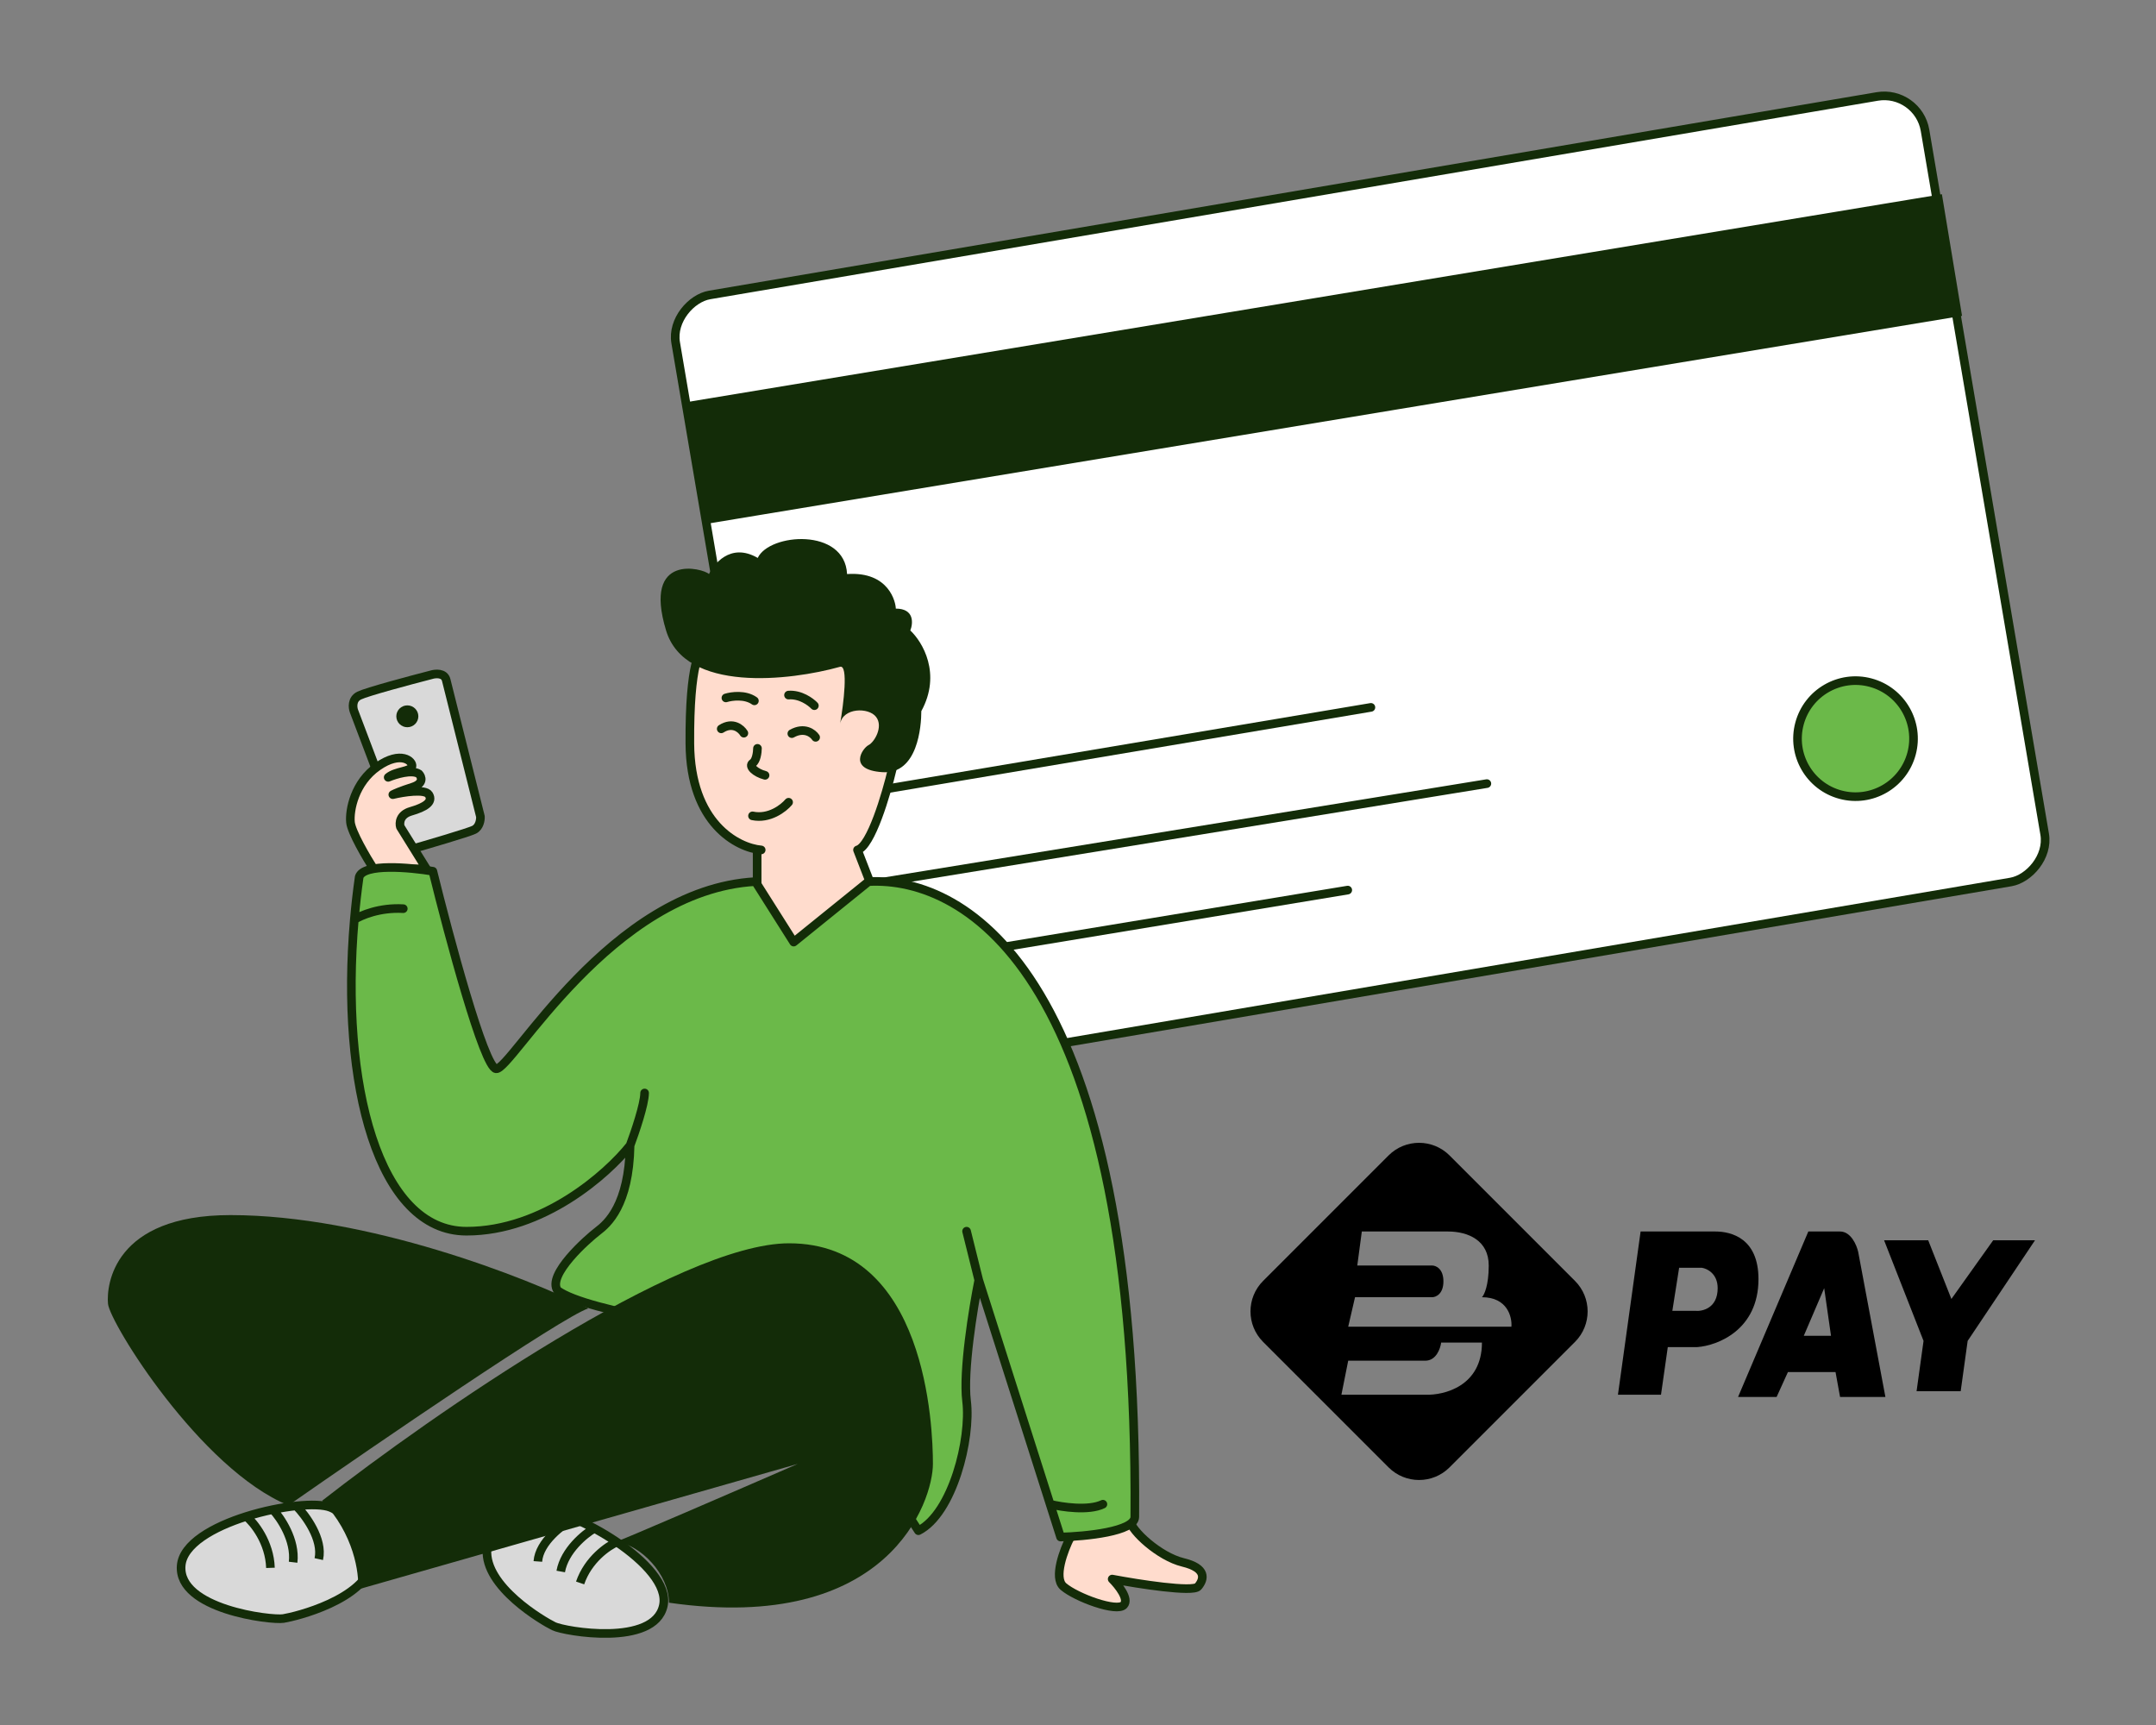
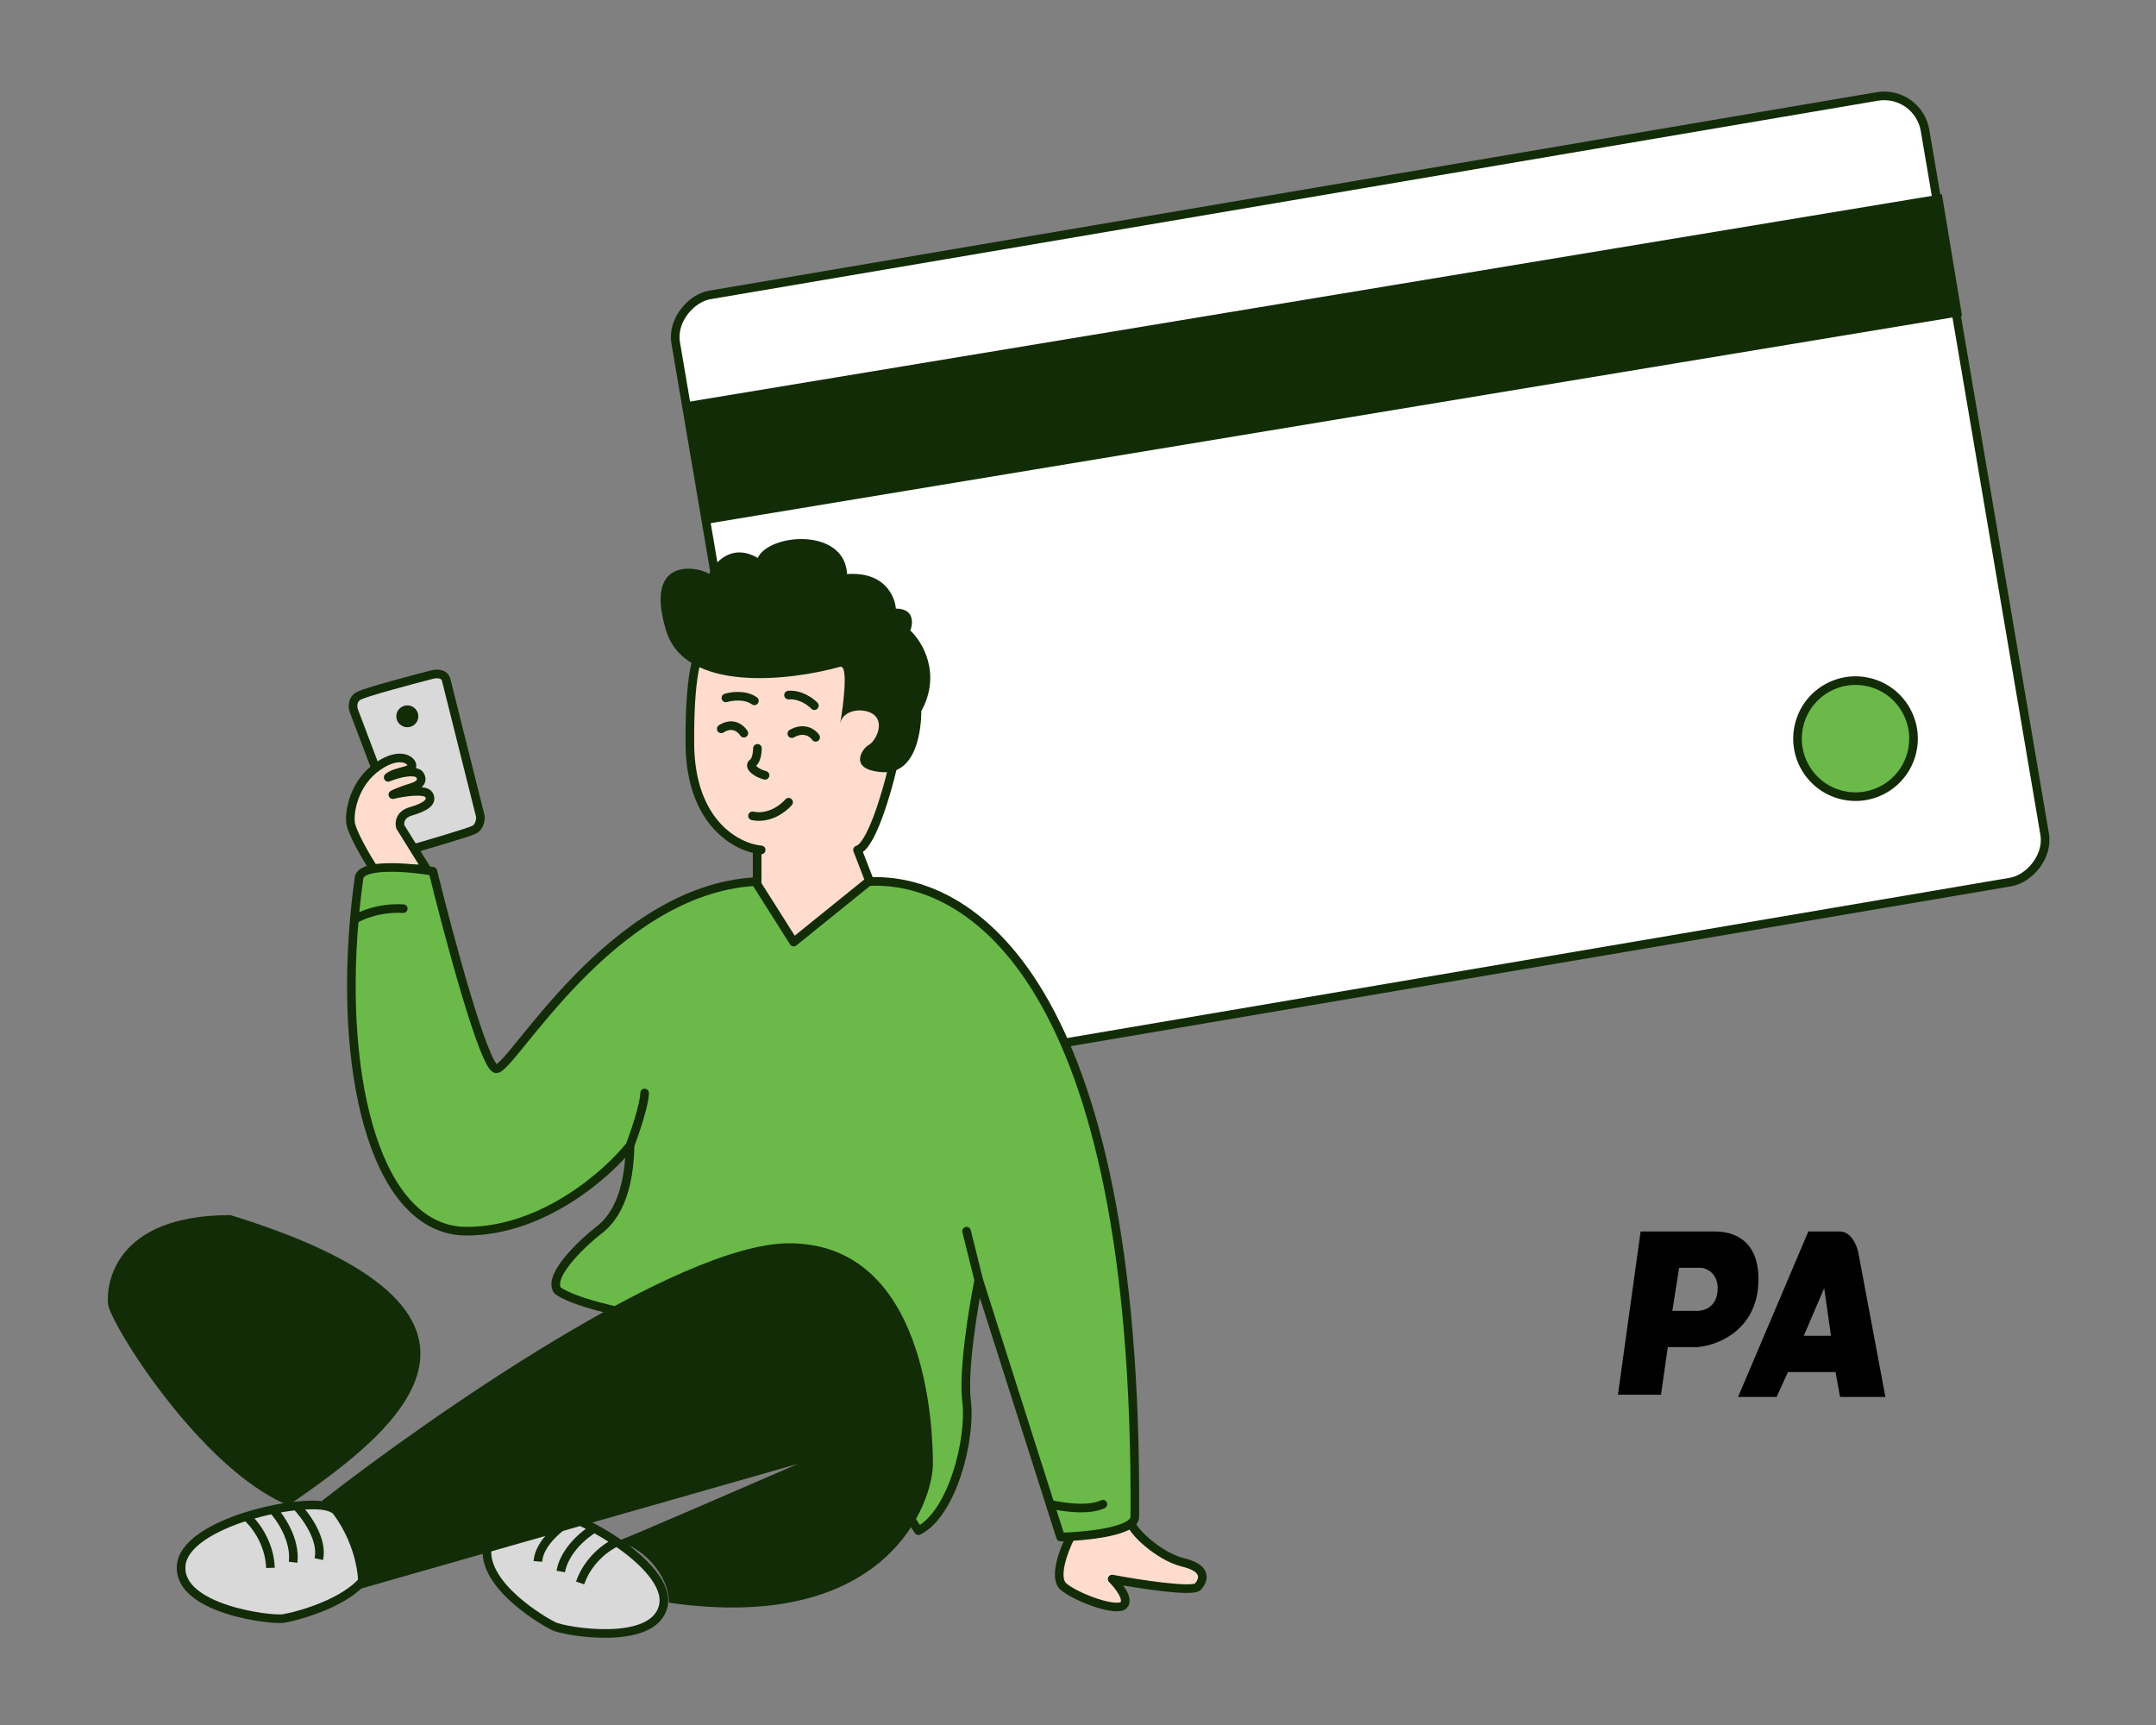
<svg xmlns="http://www.w3.org/2000/svg" width="100" height="80" viewBox="0 0 100 80" fill="none">
  <rect x="0" y="0" width="100" height="80" fill="#808080" stroke="none" />
  <g clip-path="url(#clip0_1592_7895)">
    <rect x="37.21" y="50.432" width="36.953" height="58.779" rx="1.922" transform="rotate(-99.647 37.21 50.432)" fill="white" stroke="#132C08" stroke-width="0.4" />
    <rect x="32.83" y="24.081" width="5.319" height="58.733" transform="rotate(-99.404 32.83 24.081)" fill="#132C08" stroke="#132C08" stroke-width="0.4" />
    <mask id="path-3-inside-1_1592_7895" fill="white">
      <rect x="37.758" y="32.254" width="5.719" height="29.53" rx="0.377" transform="rotate(-99.404 37.758 32.254)" />
    </mask>
    <rect x="37.758" y="32.254" width="5.719" height="29.53" rx="0.377" transform="rotate(-99.404 37.758 32.254)" stroke="#132C08" stroke-width="0.8" mask="url(#path-3-inside-1_1592_7895)" />
-     <path d="M38.7 36.993L63.586 32.806M39.602 41.124L68.964 36.341M40.018 44.997L62.512 41.279" stroke="#132C08" stroke-width="0.4" stroke-linecap="round" />
    <circle cx="86.063" cy="34.256" r="2.69" transform="rotate(-75 86.063 34.256)" fill="#6BB949" stroke="#132C08" stroke-width="0.4" />
    <path d="M35.118 39.417V41.955C35.728 42.969 36.964 45.01 37.029 45.053C37.093 45.096 39.423 42.702 40.58 41.5C40.32 40.833 39.795 39.481 39.773 39.417C40.397 39.246 41.109 36.835 41.388 35.651L41.118 31.778C40.697 31.137 39.531 29.774 38.239 29.454C36.948 29.134 34.024 29.73 32.723 30.068C32.472 29.988 31.975 30.757 31.997 34.475C32.018 38.194 34.212 39.319 35.306 39.417H35.118Z" fill="#FFDCCD" stroke="#132C08" stroke-width="0.4" stroke-linecap="round" stroke-linejoin="round" />
    <path d="M30.894 29.24C31.776 32.146 36.643 31.573 38.966 30.923C39.353 30.823 39.127 32.644 38.966 33.567C39.1 32.819 40.284 32.793 40.634 33.247C40.984 33.701 40.553 34.422 40.284 34.556C40.015 34.689 39.289 35.704 40.93 35.811C42.572 35.918 42.733 33.674 42.733 32.98C43.68 31.249 42.787 29.765 42.222 29.24C42.356 28.902 42.41 28.225 41.549 28.225C41.549 27.958 41.253 26.489 39.289 26.623C39.181 24.459 35.683 24.726 35.145 25.875C33.854 25.127 33.073 26.222 32.885 26.623C32.616 26.355 29.791 25.608 30.894 29.24Z" fill="#132C08" />
    <path d="M16.418 32.98L18.866 39.444C19.799 39.177 21.729 38.61 21.987 38.482C22.246 38.354 22.292 38.019 22.283 37.868C21.79 35.9 20.782 31.879 20.696 31.537C20.61 31.195 20.194 31.235 19.996 31.297C19.028 31.546 17.004 32.088 16.66 32.259C16.315 32.429 16.355 32.811 16.418 32.98Z" fill="#D9D9D9" stroke="#132C08" stroke-width="0.4" stroke-linecap="round" stroke-linejoin="round" />
    <path d="M16.256 38.135C16.299 38.584 16.992 39.764 17.332 40.298H19.781L18.57 38.349C18.516 38.17 18.538 37.777 19.055 37.627C19.7 37.44 20.104 37.2 19.889 36.853C19.716 36.575 18.705 36.737 18.22 36.853C18.301 36.808 18.597 36.676 19.135 36.505C19.673 36.334 19.557 36.025 19.431 35.891C19.108 35.677 18.346 35.909 18.005 36.051C18.355 35.758 19.055 35.784 19.108 35.544C19.162 35.303 18.597 34.796 17.521 35.544C16.445 36.292 16.202 37.574 16.256 38.135Z" fill="#FFDCCD" stroke="#132C08" stroke-width="0.4" stroke-linecap="round" stroke-linejoin="round" />
    <path d="M49.325 73.58C48.852 73.174 49.343 71.879 49.648 71.283L52.419 70.535C52.473 70.989 53.765 72.191 54.868 72.458C55.971 72.725 55.864 73.232 55.568 73.58C55.331 73.857 52.814 73.464 51.585 73.232C51.872 73.517 52.382 74.157 52.123 74.434C51.801 74.782 49.917 74.087 49.325 73.58Z" fill="#FFDCCD" stroke="#132C08" stroke-width="0.4" stroke-linecap="round" stroke-linejoin="round" />
    <path d="M52.635 70.348C52.807 45.282 44.859 40.645 40.284 40.886L36.813 43.691L35.038 40.886C28.311 41.26 23.71 49.647 23.01 49.567C22.45 49.503 20.822 43.432 20.077 40.405C19.019 40.227 16.854 40.031 16.66 40.672C16.566 41.334 16.491 41.995 16.434 42.649C15.765 50.279 17.549 57.099 21.638 57.099C25.189 57.099 28.176 54.446 29.226 53.119C29.172 55.897 28.176 56.752 27.719 57.099C27.261 57.446 25.351 59.129 25.862 59.85C27.24 60.855 33.755 61.782 36.84 62.121L42.598 70.989C44.186 70.187 45.047 66.715 44.832 64.979C44.66 63.59 45.137 60.661 45.397 59.37L48.706 69.76L49.191 71.282C50.339 71.256 52.635 71.031 52.635 70.348Z" fill="#6BB949" />
    <path d="M45.397 59.37C45.137 60.661 44.66 63.59 44.832 64.979C45.047 66.715 44.186 70.187 42.598 70.989L36.84 62.121C33.755 61.782 27.24 60.855 25.862 59.85C25.351 59.129 27.261 57.446 27.719 57.099C28.176 56.752 29.172 55.897 29.226 53.119M45.397 59.37L44.832 57.099M45.397 59.37L48.706 69.76M29.226 53.119C28.176 54.446 25.189 57.099 21.638 57.099C17.549 57.099 15.765 50.279 16.434 42.649M29.226 53.119C29.45 52.523 29.898 51.202 29.898 50.689M48.706 69.76L49.191 71.282C50.339 71.256 52.635 71.031 52.635 70.348C52.807 45.282 44.859 40.645 40.284 40.886L36.813 43.691L35.038 40.886C28.311 41.26 23.71 49.647 23.01 49.567C22.45 49.503 20.822 43.432 20.077 40.405C19.019 40.227 16.854 40.031 16.66 40.672C16.566 41.334 16.491 41.995 16.434 42.649M48.706 69.76C49.244 69.894 50.488 70.081 51.155 69.76M16.434 42.649C16.733 42.453 17.607 42.077 18.705 42.141" stroke="#132C08" stroke-width="0.4" stroke-linecap="round" stroke-linejoin="round" />
    <path d="M37.831 34.195C37.704 34.003 37.306 33.699 36.727 34.023" stroke="#132C08" stroke-width="0.4" stroke-linecap="round" />
    <path d="M34.502 34.003C34.375 33.793 33.987 33.458 33.452 33.802" stroke="#132C08" stroke-width="0.4" stroke-linecap="round" />
    <path d="M37.772 32.727C37.6 32.546 37.12 32.193 36.573 32.236" stroke="#132C08" stroke-width="0.4" stroke-linecap="round" />
    <path d="M33.669 32.367C33.931 32.285 34.562 32.197 34.991 32.503" stroke="#132C08" stroke-width="0.4" stroke-linecap="round" />
    <path d="M35.133 34.706C35.131 34.885 35.084 35.273 34.913 35.387C34.7 35.531 35.041 35.84 35.485 35.957" stroke="#132C08" stroke-width="0.4" stroke-linecap="round" />
    <path d="M36.577 37.205C36.342 37.484 35.677 38 34.903 37.837" stroke="#132C08" stroke-width="0.4" stroke-linecap="round" />
    <ellipse cx="18.893" cy="33.22" rx="0.511" ry="0.507" fill="#132C08" />
    <path d="M15.326 69.908C16.317 70.303 17.048 71.768 17.29 72.451C16.897 74.197 13.717 74.97 13.145 75.062C12.573 75.154 8.252 74.634 8.403 72.615C8.478 71.611 9.881 70.815 11.426 70.328C11.834 70.2 12.251 70.093 12.656 70.009C13.034 69.931 13.402 69.874 13.742 69.838C14.437 69.766 15.016 69.784 15.326 69.908Z" fill="#D9D9D9" />
    <path d="M11.426 70.328C9.881 70.815 8.478 71.611 8.403 72.615C8.252 74.634 12.573 75.154 13.145 75.062C13.717 74.97 16.897 74.197 17.29 72.451C17.048 71.768 16.317 70.303 15.326 69.908C15.016 69.784 14.437 69.766 13.742 69.838M11.426 70.328C11.782 70.626 12.503 71.52 12.544 72.712M11.426 70.328C11.834 70.2 12.251 70.093 12.656 70.009M12.656 70.009C13.019 70.397 13.715 71.428 13.595 72.452M12.656 70.009C13.034 69.931 13.402 69.874 13.742 69.838M13.742 69.838C14.176 70.278 14.992 71.388 14.786 72.306" stroke="#132C08" stroke-width="0.4" />
    <path d="M25.122 70.046C24.093 70.137 23.005 71.29 22.589 71.855C22.461 73.58 25.186 75.177 25.689 75.421C26.192 75.664 30.338 76.381 30.766 74.471C30.979 73.522 29.905 72.396 28.612 71.517C28.271 71.285 27.916 71.07 27.564 70.881C27.236 70.704 26.912 70.549 26.607 70.421C25.984 70.161 25.444 70.018 25.122 70.046Z" fill="#D9D9D9" />
    <path d="M28.612 71.517C29.905 72.396 30.979 73.522 30.766 74.471C30.338 76.381 26.192 75.664 25.689 75.421C25.186 75.177 22.461 73.58 22.589 71.855C23.005 71.29 24.093 70.137 25.122 70.046C25.444 70.018 25.984 70.161 26.607 70.421M28.612 71.517C28.199 71.694 27.28 72.321 26.907 73.412M28.612 71.517C28.271 71.285 27.916 71.07 27.564 70.881M27.564 70.881C27.119 71.139 26.185 71.9 26.008 72.881M27.564 70.881C27.236 70.704 26.912 70.549 26.607 70.421M26.607 70.421C26.082 70.708 25.014 71.509 24.947 72.415" stroke="#132C08" stroke-width="0.4" />
    <path d="M36.598 57.66C31.497 57.66 20.032 65.62 14.938 69.6C16.423 71.138 16.669 72.983 16.606 73.713L37.002 67.891C34.226 69.098 28.656 71.509 28.58 71.496C29.737 71.657 31.028 73.019 31.028 74.328C41.253 75.797 43.271 69.6 43.271 67.891C43.271 66.181 42.975 57.66 36.598 57.66Z" fill="#132C08" />
-     <path d="M10.687 56.352C17.037 56.352 24.4 59.236 27.288 60.679C26.061 61.085 17.503 66.938 13.377 69.814C9.287 68.131 5.09 61.346 5.009 60.465C4.928 59.584 5.278 56.352 10.687 56.352Z" fill="#132C08" />
+     <path d="M10.687 56.352C26.061 61.085 17.503 66.938 13.377 69.814C9.287 68.131 5.09 61.346 5.009 60.465C4.928 59.584 5.278 56.352 10.687 56.352Z" fill="#132C08" />
    <path fill-rule="evenodd" clip-rule="evenodd" d="M80.615 64.787H82.403L82.928 63.631H85.136L85.346 64.787H87.449L86.187 58.059C86.117 57.744 85.851 57.113 85.346 57.113H83.874L80.615 64.787ZM83.664 61.949H84.926L84.61 59.741L83.664 61.949Z" fill="black" />
    <path fill-rule="evenodd" clip-rule="evenodd" d="M77.041 64.682H75.044L76.095 57.113H79.564C80.3 57.113 81.562 57.428 81.562 59.321C81.562 61.675 79.669 62.404 78.723 62.474H77.356L77.041 64.682ZM77.882 58.795L77.567 60.792H78.618C78.968 60.828 79.669 60.666 79.669 59.741C79.669 59.068 79.179 58.83 78.933 58.795H77.882Z" fill="black" />
-     <path fill-rule="evenodd" clip-rule="evenodd" d="M67.233 53.586C66.452 52.805 65.186 52.805 64.405 53.586L58.586 59.405C57.805 60.186 57.805 61.452 58.586 62.233L64.405 68.052C65.186 68.833 66.452 68.833 67.233 68.052L73.052 62.233C73.833 61.452 73.833 60.186 73.052 59.405L67.233 53.586ZM63.164 57.113L62.954 58.69H66.423C66.598 58.69 66.949 58.837 66.949 59.425C66.949 60.014 66.598 60.161 66.423 60.161H62.849L62.533 61.528H70.103C70.138 61.072 69.913 60.161 68.736 60.161C68.841 60.056 69.051 59.615 69.051 58.69C69.051 57.533 68.105 57.113 67.159 57.113H63.164ZM62.533 63.105L62.218 64.682H66.108C66.984 64.717 68.736 64.282 68.736 62.264H66.844C66.808 62.544 66.612 63.105 66.108 63.105H62.533Z" fill="black" />
-     <path d="M89.434 57.52H87.388L89.218 62.187L88.895 64.52H90.941L91.264 62.187L94.388 57.52H92.449L90.51 60.242L89.434 57.52Z" fill="black" />
  </g>
  <defs>
    <clipPath id="clip0_1592_7895">
      <rect width="100" height="80" fill="white" />
    </clipPath>
  </defs>
</svg>